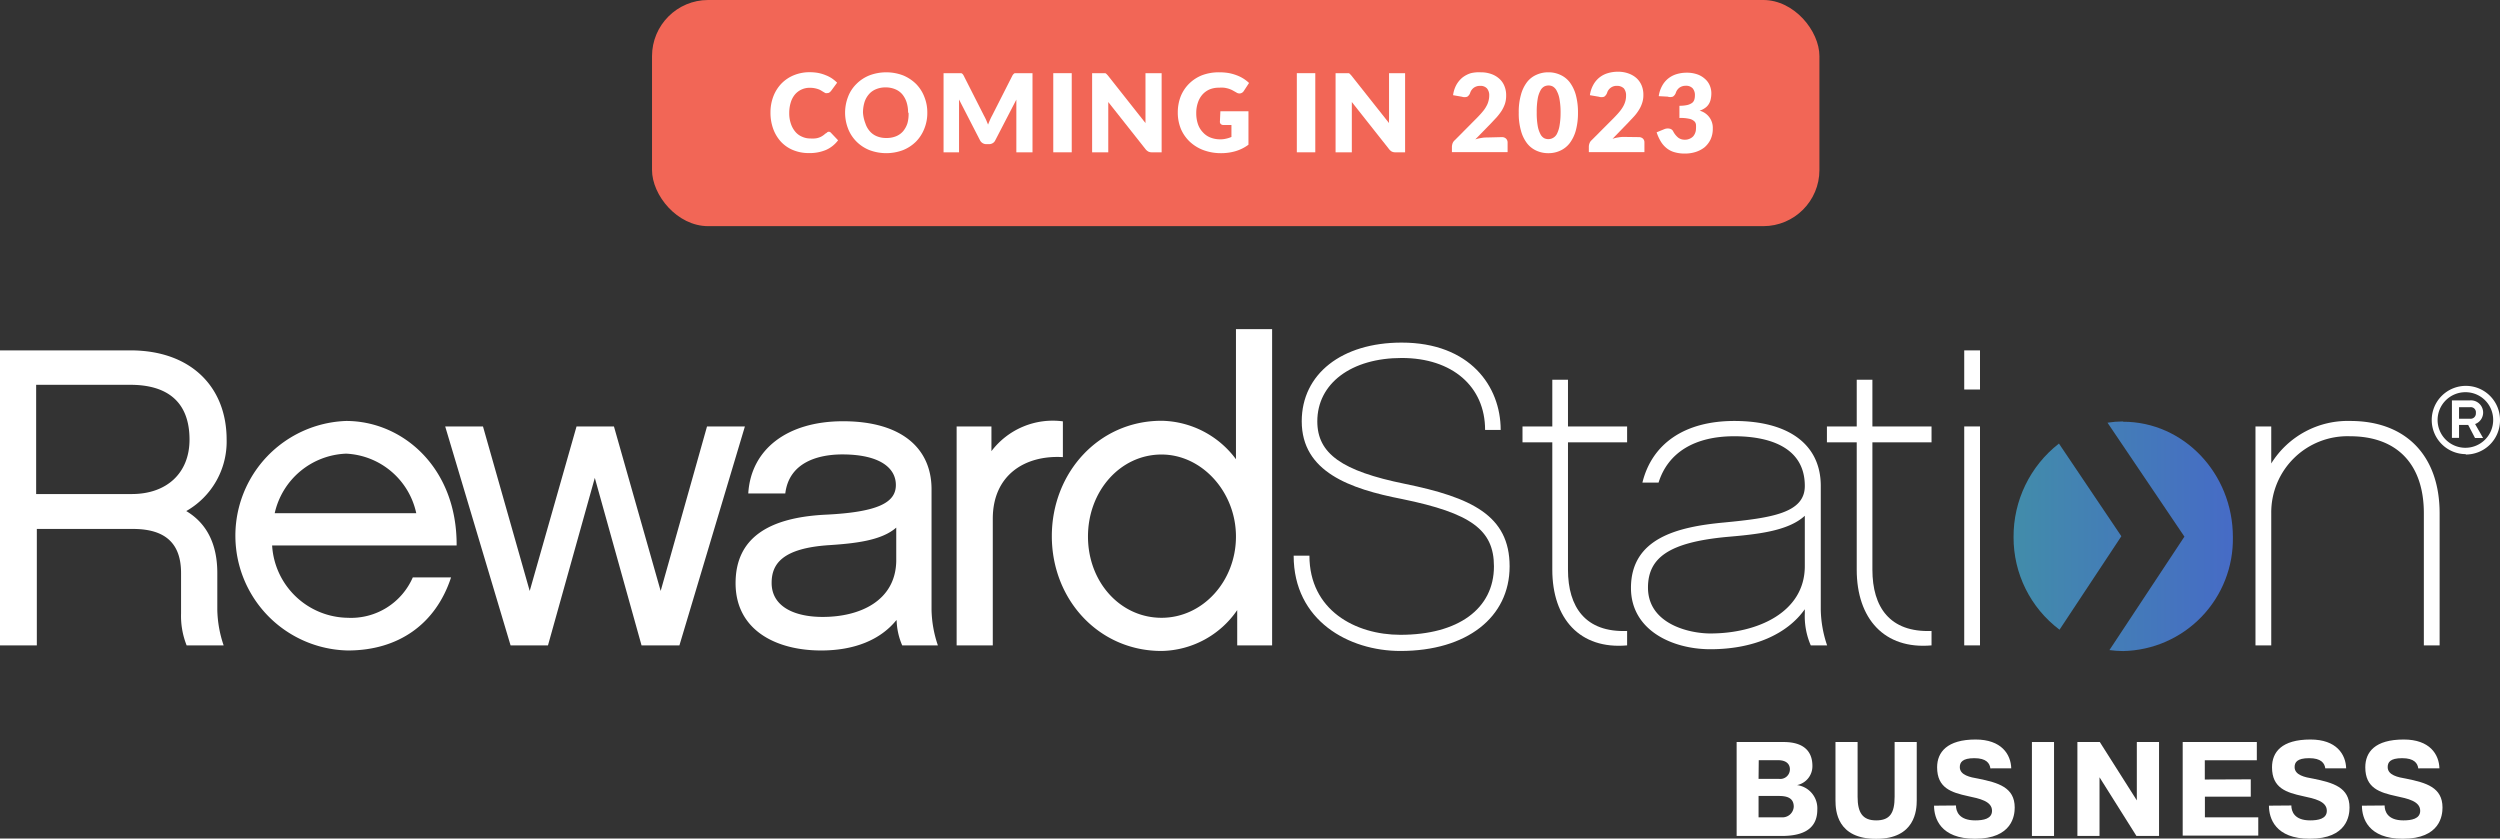
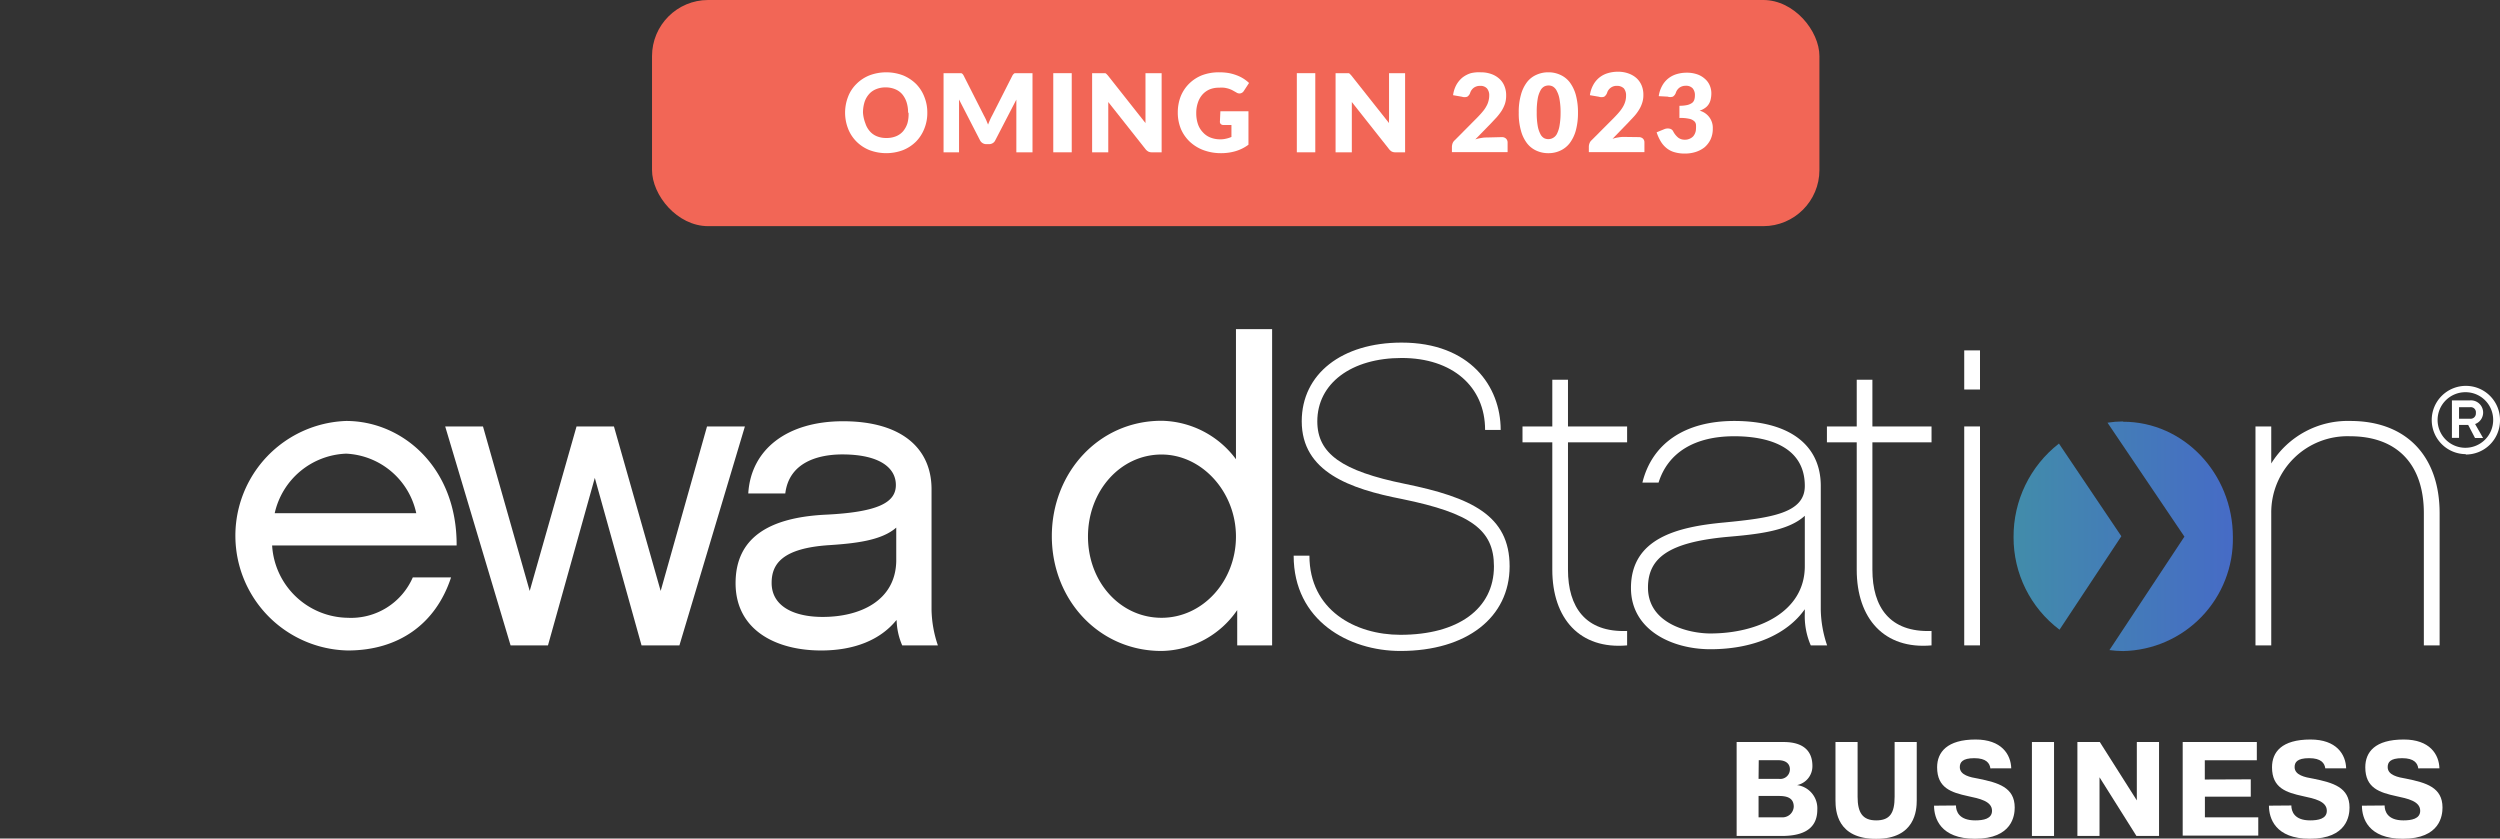
<svg xmlns="http://www.w3.org/2000/svg" viewBox="0 0 260 87.21">
  <rect x="0" y="0" width="260" height="87.21" fill="#333333" stroke="none" />
  <defs>
    <style>.cls-1{fill:none;}.cls-2{fill:#f26656;}.cls-3{fill:#fff;}.cls-4{clip-path:url(#clip-path);}.cls-5{fill:url(#linear-gradient);}.cls-6{clip-path:url(#clip-path-2);}</style>
    <clipPath id="clip-path">
      <path class="cls-1" d="M220.62,55.77l-6.49-9.64a12.24,12.24,0,0,0-4.72,9.73,12,12,0,0,0,4.78,9.63Z" />
    </clipPath>
    <linearGradient id="linear-gradient" x1="205.39" y1="55.81" x2="232.97" y2="55.81" gradientUnits="userSpaceOnUse">
      <stop offset="0" stop-color="#4192a5" />
      <stop offset="1" stop-color="#466ac7" />
    </linearGradient>
    <clipPath id="clip-path-2">
      <path class="cls-1" d="M220.77,43.83a10.44,10.44,0,0,0-1.59.13l8,11.85-7.8,11.8a11.32,11.32,0,0,0,1.43.1,11.65,11.65,0,0,0,11.41-11.85c0-6.63-5.13-12-11.41-12" />
    </clipPath>
  </defs>
  <g id="Layer_2" data-name="Layer 2">
    <g id="logos">
      <rect class="cls-2" x="67.81" width="121.41" height="23.52" rx="5.84" />
-       <path class="cls-3" d="M86.13,13.71a.35.35,0,0,1,.14,0,.31.31,0,0,1,.13.08l.76.8a3.16,3.16,0,0,1-1.25,1,4.37,4.37,0,0,1-1.77.33,4.23,4.23,0,0,1-1.68-.32,3.57,3.57,0,0,1-1.26-.88,4,4,0,0,1-.79-1.33,4.86,4.86,0,0,1-.28-1.68,4.62,4.62,0,0,1,.3-1.69,4,4,0,0,1,.84-1.33,3.81,3.81,0,0,1,1.3-.87,4.28,4.28,0,0,1,1.67-.31,4.85,4.85,0,0,1,.87.08,4.22,4.22,0,0,1,.76.23,3.42,3.42,0,0,1,.66.34,4,4,0,0,1,.53.44l-.64.87a1,1,0,0,1-.15.14.36.36,0,0,1-.24.07.41.41,0,0,1-.19,0l-.19-.11-.23-.14a1.46,1.46,0,0,0-.28-.14,2.66,2.66,0,0,0-.39-.11,2.73,2.73,0,0,0-.53-.05,2,2,0,0,0-.86.18,2,2,0,0,0-.68.51,2.35,2.35,0,0,0-.44.83,3.71,3.71,0,0,0-.16,1.11,3.31,3.31,0,0,0,.18,1.13,2.5,2.5,0,0,0,.46.82,1.83,1.83,0,0,0,.7.51,2,2,0,0,0,.84.18,3.43,3.43,0,0,0,.48,0,1.67,1.67,0,0,0,.4-.08,1.58,1.58,0,0,0,.35-.16,1.79,1.79,0,0,0,.33-.25l.15-.09A.32.32,0,0,1,86.13,13.71Z" />
      <path class="cls-3" d="M96.44,11.72a4.3,4.3,0,0,1-.31,1.66,4,4,0,0,1-.86,1.34,4.07,4.07,0,0,1-1.35.89,4.95,4.95,0,0,1-3.5,0,4,4,0,0,1-1.35-.89,3.88,3.88,0,0,1-.87-1.34,4.6,4.6,0,0,1,0-3.32,3.75,3.75,0,0,1,.87-1.33,4,4,0,0,1,1.35-.89,4.95,4.95,0,0,1,3.5,0,4.23,4.23,0,0,1,1.35.89,3.9,3.9,0,0,1,.86,1.34A4.29,4.29,0,0,1,96.44,11.72Zm-2,0a3.44,3.44,0,0,0-.16-1.1,2.48,2.48,0,0,0-.45-.82,1.91,1.91,0,0,0-.73-.52,2.52,2.52,0,0,0-1-.19,2.48,2.48,0,0,0-1,.19,1.91,1.91,0,0,0-.73.52,2.33,2.33,0,0,0-.46.82,3.74,3.74,0,0,0-.16,1.1A3.81,3.81,0,0,0,90,12.83a2.33,2.33,0,0,0,.46.82,1.91,1.91,0,0,0,.73.52,2.48,2.48,0,0,0,1,.18,2.52,2.52,0,0,0,1-.18,1.91,1.91,0,0,0,.73-.52,2.48,2.48,0,0,0,.45-.82A3.5,3.5,0,0,0,94.49,11.72Z" />
      <path class="cls-3" d="M107.38,7.61v8.23H105.7V11.11c0-.11,0-.23,0-.36l0-.39-2.19,4.23a.66.66,0,0,1-.27.3.71.71,0,0,1-.39.1h-.26a.71.71,0,0,1-.39-.1.74.74,0,0,1-.28-.3l-2.18-4.24c0,.13,0,.27,0,.4s0,.25,0,.36v4.73H98.13V7.61h1.68l.16,0a.42.42,0,0,1,.14.09.74.74,0,0,1,.11.16l2.12,4.18c.08.14.15.29.22.44l.2.48c.06-.17.13-.33.2-.49a4.71,4.71,0,0,1,.22-.45l2.11-4.16a.74.74,0,0,1,.12-.16.38.38,0,0,1,.13-.09l.17,0h1.67Z" />
      <path class="cls-3" d="M111.46,15.84h-1.92V7.61h1.92Z" />
      <path class="cls-3" d="M120.81,7.61v8.23h-1a.82.82,0,0,1-.37-.07,1,1,0,0,1-.3-.25l-3.88-4.91c0,.15,0,.29,0,.43v4.8h-1.68V7.61h1.21l.16,0a.51.51,0,0,1,.13.09l.14.15,3.91,4.95c0-.16,0-.32,0-.46s0-.29,0-.43V7.61Z" />
      <path class="cls-3" d="M126.92,11.57h2.92v3.48a4.32,4.32,0,0,1-1.34.67,5.33,5.33,0,0,1-1.5.21,5.2,5.2,0,0,1-1.85-.32,4.26,4.26,0,0,1-1.42-.88,4,4,0,0,1-.92-1.33,4.45,4.45,0,0,1-.32-1.68,4.62,4.62,0,0,1,.3-1.69,3.91,3.91,0,0,1,.88-1.33A4,4,0,0,1,125,7.83a4.93,4.93,0,0,1,1.8-.31,5.83,5.83,0,0,1,1,.08,4.88,4.88,0,0,1,.84.24,3.7,3.7,0,0,1,1.26.79l-.55.84a.54.54,0,0,1-.34.24.57.57,0,0,1-.44-.1l-.43-.24a2.9,2.9,0,0,0-.41-.16,3.12,3.12,0,0,0-.44-.09,4.05,4.05,0,0,0-.52,0,2.5,2.5,0,0,0-1,.19,2.17,2.17,0,0,0-.73.54,2.38,2.38,0,0,0-.46.83,3.29,3.29,0,0,0-.17,1.07,3.51,3.51,0,0,0,.18,1.17,2.29,2.29,0,0,0,.52.85,2.06,2.06,0,0,0,.79.54,2.73,2.73,0,0,0,1,.18,2.4,2.4,0,0,0,.62-.07,2.72,2.72,0,0,0,.55-.18V13h-.82a.41.41,0,0,1-.28-.09.33.33,0,0,1-.1-.24Z" />
      <path class="cls-3" d="M136.79,15.84h-1.92V7.61h1.92Z" />
      <path class="cls-3" d="M146.13,7.61v8.23h-1a.84.84,0,0,1-.37-.07.92.92,0,0,1-.29-.25l-3.88-4.91,0,.43c0,.14,0,.27,0,.39v4.41h-1.69V7.61h1.22l.15,0a.38.38,0,0,1,.13.09l.14.15,3.92,4.95a3.91,3.91,0,0,1,0-.46c0-.15,0-.29,0-.43V7.61Z" />
      <path class="cls-3" d="M156.18,14.26a.62.62,0,0,1,.44.15.55.55,0,0,1,.17.41v1H151v-.57a1.27,1.27,0,0,1,.07-.35.82.82,0,0,1,.24-.33l2.37-2.39c.2-.21.38-.4.53-.59a2.89,2.89,0,0,0,.37-.54,2,2,0,0,0,.22-.54,2.12,2.12,0,0,0,.08-.57,1.09,1.09,0,0,0-.24-.75.91.91,0,0,0-.71-.26,1.1,1.1,0,0,0-.66.2,1.07,1.07,0,0,0-.37.52.76.76,0,0,1-.31.41.87.87,0,0,1-.55,0l-.92-.16a3.06,3.06,0,0,1,.34-1.07,2.69,2.69,0,0,1,.64-.77,2.77,2.77,0,0,1,.87-.45A3.62,3.62,0,0,1,154,7.52a3.17,3.17,0,0,1,1.1.18,2.43,2.43,0,0,1,.83.49,2,2,0,0,1,.53.76,2.49,2.49,0,0,1,.18,1,2.73,2.73,0,0,1-.12.83,3.57,3.57,0,0,1-.35.74,6.24,6.24,0,0,1-.51.67l-.62.66-1.61,1.65a3.5,3.5,0,0,1,.62-.15,2.84,2.84,0,0,1,.56-.05Z" />
      <path class="cls-3" d="M164.11,11.72a6.88,6.88,0,0,1-.23,1.87,3.91,3.91,0,0,1-.64,1.31,2.61,2.61,0,0,1-1,.78,2.88,2.88,0,0,1-1.21.25,2.93,2.93,0,0,1-1.22-.25,2.55,2.55,0,0,1-1-.78,3.72,3.72,0,0,1-.63-1.31,6.51,6.51,0,0,1-.23-1.87,6.51,6.51,0,0,1,.23-1.87,3.81,3.81,0,0,1,.63-1.31,2.52,2.52,0,0,1,1-.77,2.93,2.93,0,0,1,1.22-.25,2.88,2.88,0,0,1,1.21.25,2.58,2.58,0,0,1,1,.77,4,4,0,0,1,.64,1.31A6.88,6.88,0,0,1,164.11,11.72Zm-1.81,0a7.63,7.63,0,0,0-.11-1.4,2.72,2.72,0,0,0-.28-.85A1.07,1.07,0,0,0,161.5,9a.93.93,0,0,0-.45-.11,1,1,0,0,0-.46.11,1,1,0,0,0-.39.43,2.72,2.72,0,0,0-.28.85,7.74,7.74,0,0,0-.1,1.4,7.67,7.67,0,0,0,.1,1.4,2.89,2.89,0,0,0,.28.86,1,1,0,0,0,.39.43,1,1,0,0,0,1.32-.43,2.89,2.89,0,0,0,.28-.86A7.55,7.55,0,0,0,162.3,11.72Z" />
      <path class="cls-3" d="M170.41,14.26a.64.64,0,0,1,.45.15.54.54,0,0,1,.16.41v1h-5.78v-.57a1,1,0,0,1,.07-.35.79.79,0,0,1,.23-.33l2.38-2.39c.2-.21.38-.4.53-.59a3.47,3.47,0,0,0,.37-.54,2.45,2.45,0,0,0,.22-.54,2.12,2.12,0,0,0,.07-.57,1.14,1.14,0,0,0-.23-.75,1,1,0,0,0-.72-.26,1,1,0,0,0-.65.2,1,1,0,0,0-.37.52.81.81,0,0,1-.31.41.88.88,0,0,1-.55,0l-.93-.16a3.06,3.06,0,0,1,.35-1.07,2.53,2.53,0,0,1,.64-.77,2.57,2.57,0,0,1,.87-.45,3.62,3.62,0,0,1,1.06-.15,3.12,3.12,0,0,1,1.09.18,2.48,2.48,0,0,1,.84.49,2.17,2.17,0,0,1,.53.76,2.49,2.49,0,0,1,.18,1,2.45,2.45,0,0,1-.13.83,3.12,3.12,0,0,1-.35.74,4.4,4.4,0,0,1-.51.67l-.62.66-1.6,1.65a3.39,3.39,0,0,1,.61-.15,2.87,2.87,0,0,1,.57-.05Z" />
      <path class="cls-3" d="M172.51,10a3.06,3.06,0,0,1,.35-1.07,2.53,2.53,0,0,1,.64-.77,2.57,2.57,0,0,1,.87-.45,3.62,3.62,0,0,1,1.06-.15,3.26,3.26,0,0,1,1.08.17,2.32,2.32,0,0,1,.8.47,1.85,1.85,0,0,1,.5.68,2.06,2.06,0,0,1,.17.81,2.84,2.84,0,0,1-.08.69,1.5,1.5,0,0,1-.23.51,1.38,1.38,0,0,1-.39.37,1.93,1.93,0,0,1-.52.25,1.84,1.84,0,0,1,1.37,1.87,2.58,2.58,0,0,1-.24,1.14,2.53,2.53,0,0,1-.63.81,2.93,2.93,0,0,1-.93.48,3.6,3.6,0,0,1-1.09.16,3.72,3.72,0,0,1-1.05-.13,2.26,2.26,0,0,1-.81-.39,2.62,2.62,0,0,1-.63-.69,4.55,4.55,0,0,1-.46-1l.78-.32a.93.93,0,0,1,.56-.06.51.51,0,0,1,.37.26,2.07,2.07,0,0,0,.54.68,1.11,1.11,0,0,0,.67.21,1.13,1.13,0,0,0,.51-.1,1.1,1.1,0,0,0,.37-.25,1.17,1.17,0,0,0,.21-.36,1.1,1.1,0,0,0,.08-.4,3.3,3.3,0,0,0,0-.47.56.56,0,0,0-.21-.37,1.1,1.1,0,0,0-.51-.23,4,4,0,0,0-1-.08V11a3.69,3.69,0,0,0,.83-.08,1.5,1.5,0,0,0,.49-.22.67.67,0,0,0,.23-.34,1.44,1.44,0,0,0,.06-.43,1.07,1.07,0,0,0-.24-.75.92.92,0,0,0-.71-.26,1.1,1.1,0,0,0-.66.2,1.07,1.07,0,0,0-.37.52.76.76,0,0,1-.31.41.87.87,0,0,1-.55,0Z" />
      <g class="cls-4">
        <rect class="cls-5" x="205.39" y="42.02" width="27.58" height="27.58" />
      </g>
      <g class="cls-6">
        <rect class="cls-5" x="205.39" y="42.02" width="27.58" height="27.58" />
      </g>
-       <path class="cls-3" d="M13.71,51.38c3.62,0,6-2.17,6-5.66,0-4-2.39-5.7-6.15-5.7H3.76V51.38Zm9.5,15.74h-3.8a8.29,8.29,0,0,1-.58-3.31V59.6c0-3-1.54-4.59-5-4.59h-10V67.12H0V36.44H13.57c6.28,0,10,3.8,10,9.28a8.31,8.31,0,0,1-4.2,7.43c2.08,1.24,3.23,3.36,3.23,6.45v3.81a12.13,12.13,0,0,0,.66,3.71" />
      <path class="cls-3" d="M43.29,53.37A7.84,7.84,0,0,0,36,47.18a7.92,7.92,0,0,0-7.43,6.19Zm3.62,6.68c-1.59,4.86-5.48,7.6-10.74,7.6A11.94,11.94,0,0,1,36,43.78c5.88,0,11.54,4.86,11.49,12.95H28.3a8,8,0,0,0,7.87,7.52,7,7,0,0,0,6.76-4.2Z" />
      <polygon class="cls-3" points="68.71 61.46 73.53 44.35 77.47 44.35 70.66 67.12 66.72 67.12 61.86 49.7 56.99 67.12 53.1 67.12 46.3 44.35 50.23 44.35 55.09 61.46 59.96 44.35 63.85 44.35 68.71 61.46" />
      <path class="cls-3" d="M93.21,54.87c-1.51,1.33-4.2,1.64-6.9,1.82-5,.31-6.06,2-6.06,3.93,0,2.48,2.39,3.54,5.31,3.54,3.89,0,7.56-1.68,7.65-5.79Zm0,9.64c-1.63,2-4.29,3.14-7.82,3.14-4.69,0-8.89-2.12-8.89-7,0-4.68,3.4-6.81,9.29-7.12,5.57-.26,7.38-1.28,7.38-3.09s-1.73-3.18-5.57-3.18c-2.39,0-5.53.75-5.93,4.06H77.82c.27-4.55,4-7.51,9.86-7.51,6.1,0,9.2,2.83,9.2,7.07V63.41a12.13,12.13,0,0,0,.66,3.71H93.83a7,7,0,0,1-.58-2.61" />
-       <path class="cls-3" d="M110.54,47.54c-3.93-.23-7.29,1.85-7.29,6.41V67.12H99.49V44.35h3.62v2.57a8,8,0,0,1,7.43-3.1Z" />
      <path class="cls-3" d="M120.8,47.27c-4.29,0-7.65,3.8-7.65,8.53s3.36,8.45,7.65,8.45,7.74-3.81,7.74-8.45-3.54-8.53-7.74-8.53m11.5,19.85h-3.63V63.45a9.73,9.73,0,0,1-7.87,4.25c-6.54,0-11.41-5.35-11.41-11.94s4.87-12,11.41-12a9.84,9.84,0,0,1,7.74,4V34.23h3.76Z" />
      <path class="cls-3" d="M156.08,44.71h-1.63c0-4.51-3.41-7.48-8.67-7.48S137,39.89,137,43.82c0,3.36,2.56,5.17,9.11,6.5C153,51.73,157,53.59,157,58.9s-4.46,8.8-11.36,8.8c-5.35,0-11.1-3.14-11.1-9.91h1.64c0,5.66,4.77,8.23,9.46,8.23,6,0,9.73-2.7,9.73-7.12,0-3.8-2.39-5.53-9.55-7-5.44-1.06-10.44-2.83-10.44-8.09,0-4.91,4.16-8.18,10.39-8.18,7.12,0,10.3,4.56,10.3,9.07" />
      <path class="cls-3" d="M163.07,59.25c0,3.89,1.82,6.54,6.15,6.37v1.5c-4.91.44-7.78-2.78-7.78-7.87V46h-3.1V44.35h3.1V39.49h1.63v4.86h6.15V46h-6.15Z" />
      <path class="cls-3" d="M187.7,53.64c-1.77,1.63-5.08,1.94-8.22,2.21-5.84.57-8.09,2.12-8.09,5.26,0,3.76,4.24,4.77,6.49,4.77,4.91,0,9.82-2.21,9.82-7Zm.62,13.48a7.6,7.6,0,0,1-.62-3.31v-.45c-1.81,2.57-5.3,4.16-9.82,4.16-4,0-8.26-2-8.26-6.37,0-5.17,4.82-6.36,9.68-6.81,5-.48,8.4-1,8.4-3.8,0-4.2-4-5.17-7.34-5.17-4.15,0-6.9,1.72-7.87,4.82h-1.68c1-4.07,4.42-6.41,9.55-6.41,5.7,0,9,2.47,9,6.76V63.41a12.13,12.13,0,0,0,.66,3.71Z" />
      <path class="cls-3" d="M194.73,59.25c0,3.89,1.81,6.54,6.15,6.37v1.5c-4.91.44-7.78-2.78-7.78-7.87V46H190V44.35h3.1V39.49h1.63v4.86h6.15V46h-6.15Z" />
      <path class="cls-3" d="M205.92,67.12h-1.64V44.35h1.64Zm0-26.61h-1.64V36.44h1.64Z" />
      <path class="cls-3" d="M253.72,67.12h-1.64V53.37c0-5-2.7-8-7.69-8a7.93,7.93,0,0,0-8.18,8V67.12h-1.64V44.35h1.64V48.2a9.36,9.36,0,0,1,8.22-4.42c5.84,0,9.29,3.67,9.29,9.59Z" />
      <path class="cls-3" d="M256.89,43.55a.55.55,0,0,0,.6-.6.53.53,0,0,0-.6-.6h-1.15v1.2Zm1.35,2h-.84l-.71-1.36h-.95v1.35H255v-3.9h1.88a1.27,1.27,0,0,1,.53,2.46Zm-1.8-4.76a2.89,2.89,0,1,0,2.85,2.89,2.87,2.87,0,0,0-2.85-2.89m0,6.44A3.55,3.55,0,1,1,260,43.72a3.55,3.55,0,0,1-3.56,3.55" />
      <path class="cls-3" d="M185.49,77.17c2.55,0,3,1.42,3,2.48a2,2,0,0,1-1.6,2h0A2.43,2.43,0,0,1,189,84.2c0,2.34-2,2.74-3.74,2.74h-4.65V77.17ZM182.89,81H185a1,1,0,0,0,1.15-1c0-.4-.23-.94-1.24-.94h-2Zm0,4h2.39a1.17,1.17,0,0,0,1.27-1.1c0-.94-.73-1.12-1.56-1.12h-2.1Z" />
      <path class="cls-3" d="M193.19,77.17v5.69c0,1.62.49,2.46,1.93,2.46s1.92-.77,1.92-2.46V77.17h2.3v6.07c0,1-.15,4-4.22,4s-4.23-2.91-4.23-4V77.17Z" />
      <path class="cls-3" d="M203.42,83.77c0,.6.31,1.55,2,1.55.86,0,1.75-.16,1.75-1,0-1-1.31-1.27-2.49-1.52-1.74-.38-3.22-.84-3.22-3,0-1.58,1.05-2.89,4-2.89,2.7,0,3.67,1.55,3.71,3H207c-.07-.53-.42-1.06-1.67-1.06s-1.51.44-1.51.93c0,.84,1.09,1.06,1.93,1.2,2.06.42,3.78.9,3.78,3,0,.8-.23,3.25-4.13,3.25-3.6,0-4.26-2.14-4.26-3.44Z" />
      <path class="cls-3" d="M213.62,77.17v9.77h-2.3V77.17Z" />
      <path class="cls-3" d="M218.35,80.82v6.12h-2.3V77.17h2.33l3.85,6.07h0V77.17h2.31v9.77h-2.35l-3.85-6.12Z" />
      <path class="cls-3" d="M234.08,81.05v1.8h-4.77V85h5.55v1.9H227V77.17h7.71v1.9h-5.41v2Z" />
      <path class="cls-3" d="M238.3,83.77c0,.6.3,1.55,1.95,1.55.85,0,1.74-.16,1.74-1,0-1-1.31-1.27-2.48-1.52-1.74-.38-3.22-.84-3.22-3,0-1.58,1-2.89,4-2.89,2.71,0,3.67,1.55,3.71,3h-2.17c-.07-.53-.42-1.06-1.68-1.06s-1.51.44-1.51.93c0,.84,1.09,1.06,1.93,1.2,2.07.42,3.78.9,3.78,3,0,.8-.22,3.25-4.13,3.25-3.6,0-4.25-2.14-4.25-3.44Z" />
      <path class="cls-3" d="M248,83.77c0,.6.3,1.55,1.95,1.55.85,0,1.75-.16,1.75-1,0-1-1.32-1.27-2.49-1.52-1.74-.38-3.22-.84-3.22-3,0-1.58,1-2.89,4-2.89,2.71,0,3.67,1.55,3.71,3H251.5c-.07-.53-.42-1.06-1.68-1.06s-1.5.44-1.5.93c0,.84,1.08,1.06,1.92,1.2,2.07.42,3.78.9,3.78,3,0,.8-.22,3.25-4.13,3.25-3.6,0-4.25-2.14-4.25-3.44Z" />
    </g>
  </g>
</svg>